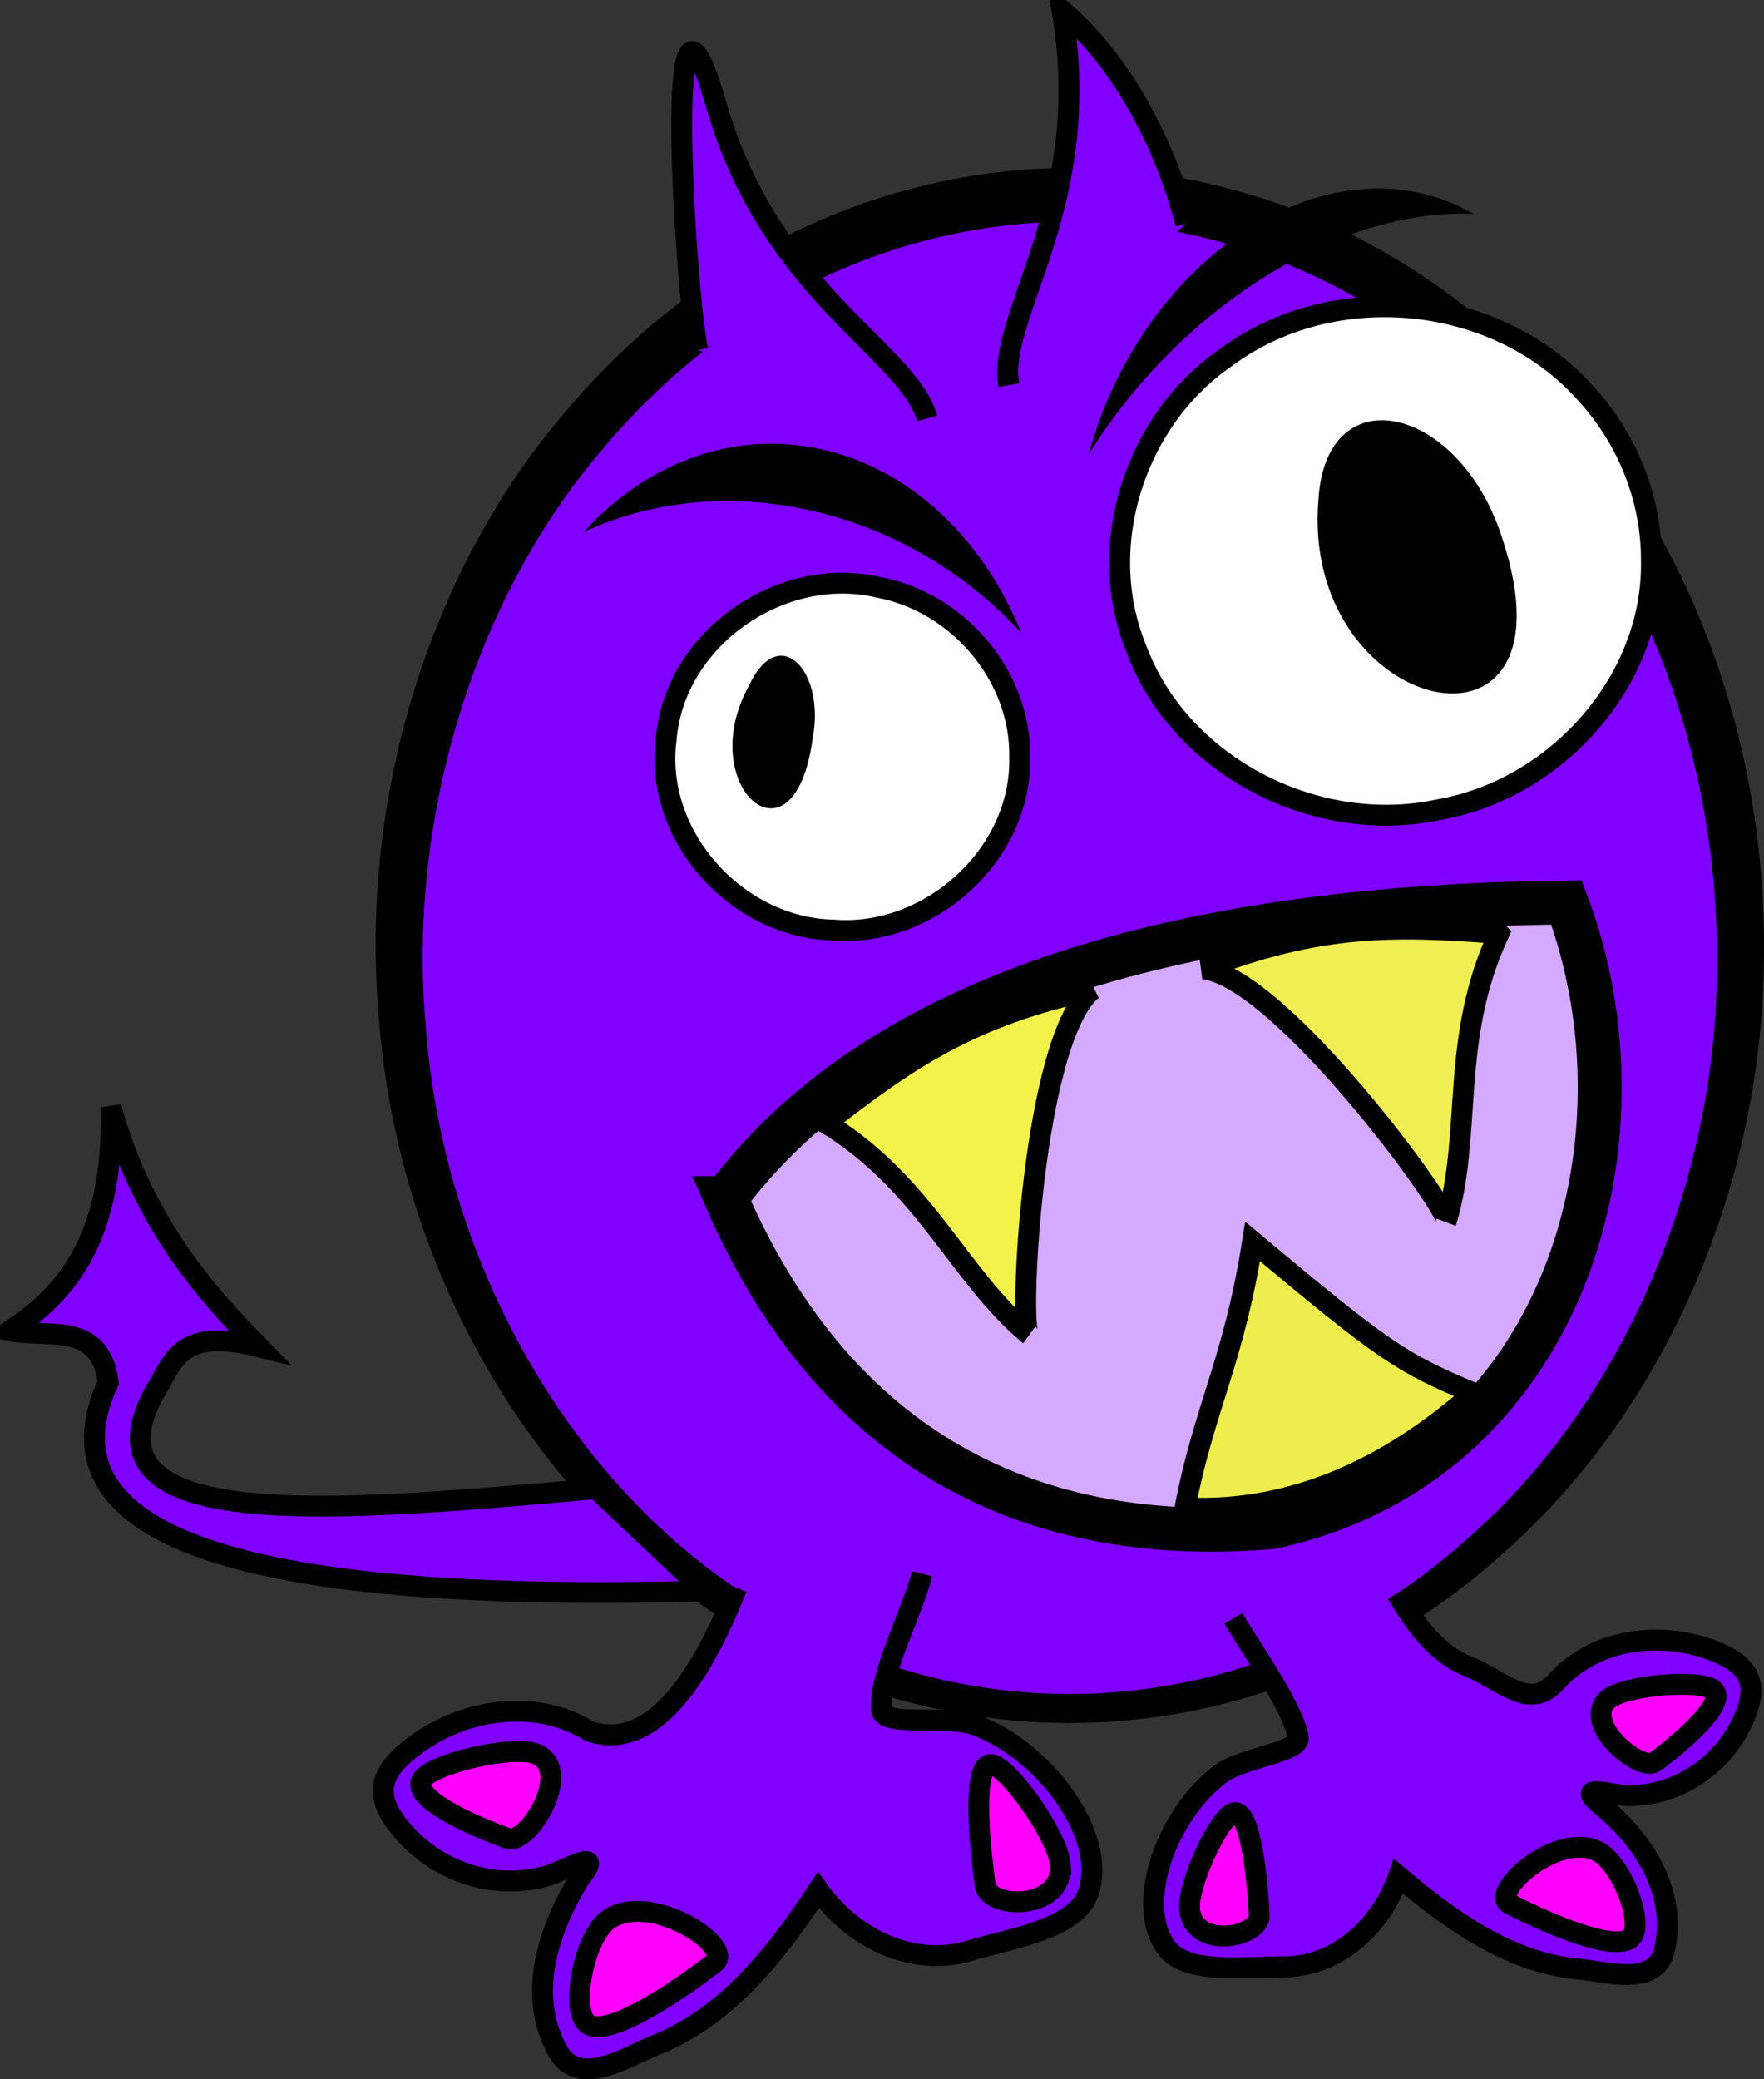
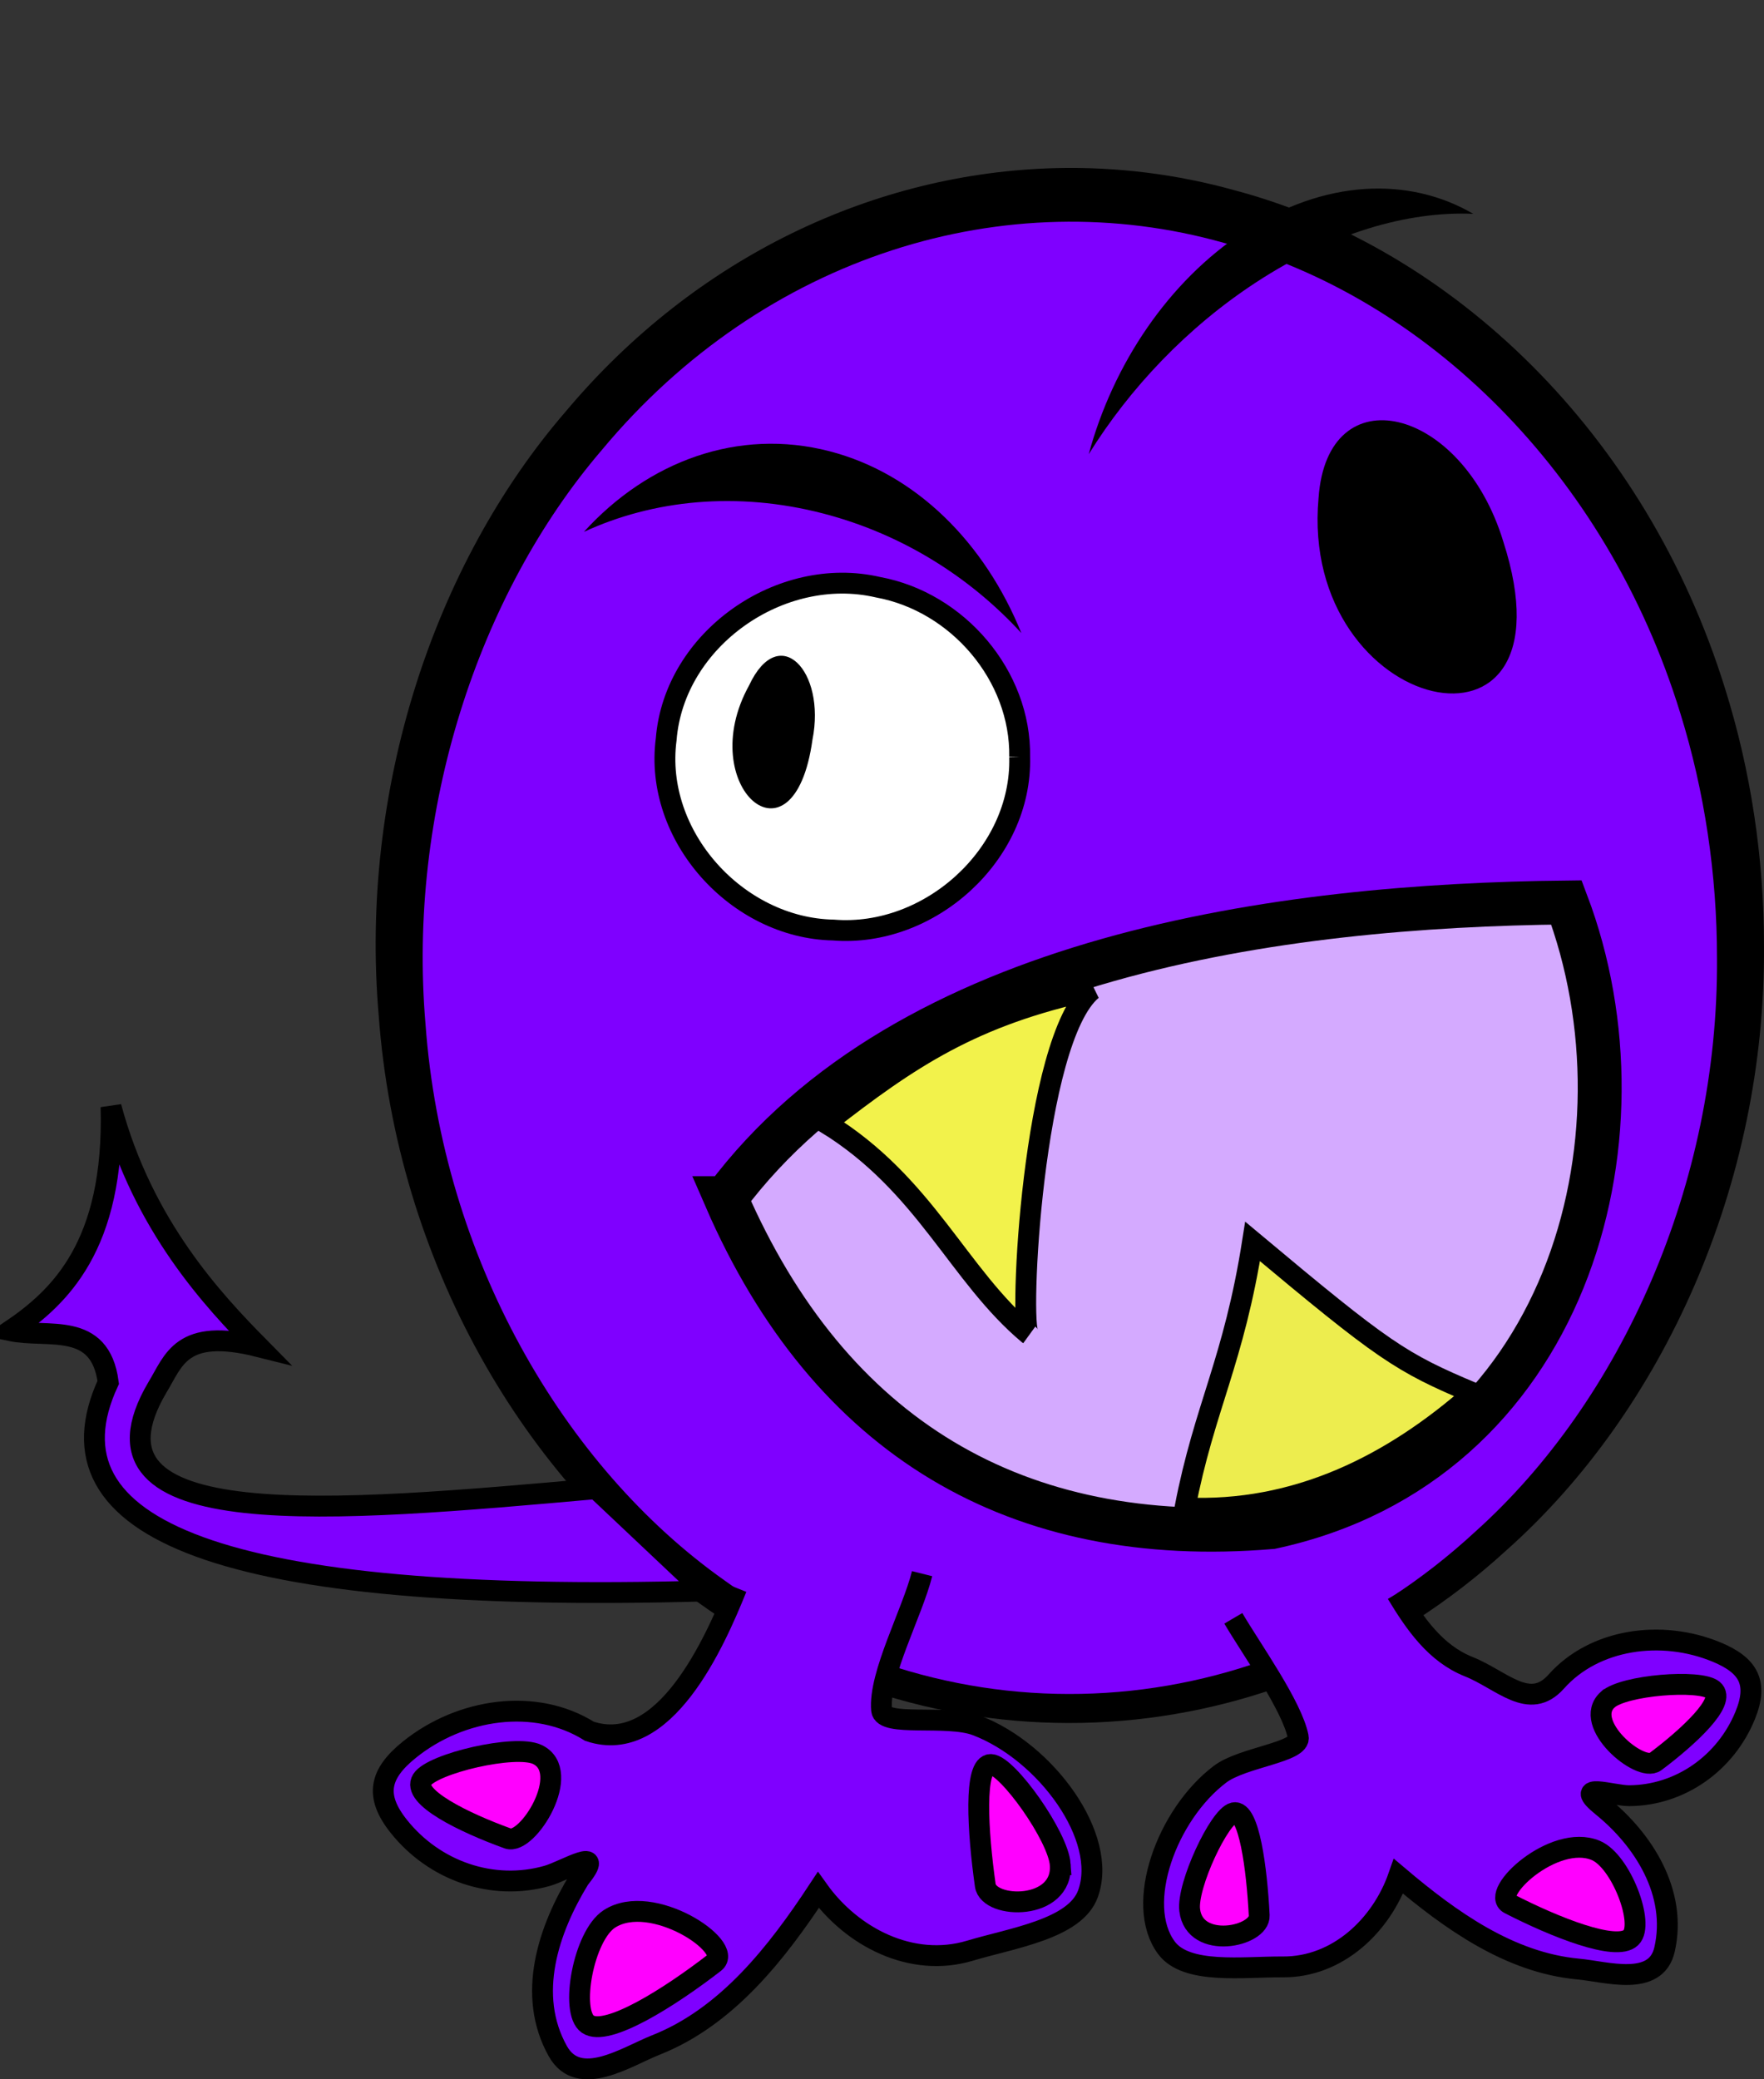
<svg xmlns="http://www.w3.org/2000/svg" xmlns:xlink="http://www.w3.org/1999/xlink" width="405.858" height="478.339">
  <rect width="100%" height="100%" fill="#333333" stroke="none" />
  <defs>
    <linearGradient id="linearGradient3649">
      <stop stop-color="#808000" id="stop3651" offset="0" />
      <stop stop-color="#606000" id="stop3653" offset="1" />
    </linearGradient>
    <linearGradient id="linearGradient3236">
      <stop stop-color="#7e0000" id="stop3238" offset="0" />
      <stop stop-color="#b80000" offset="0.5" id="stop3244" />
      <stop stop-color="#cf0000" id="stop3240" offset="1" />
    </linearGradient>
    <linearGradient y2="0.78" x2="0.139" y1="0.5" x1="0.095" id="linearGradient3655" xlink:href="#linearGradient3649" />
    <linearGradient y2="0.83" x2="0.201" y1="0.419" x1="0.021" id="linearGradient3657" xlink:href="#linearGradient3649" />
  </defs>
  <g>
    <title>Layer 1</title>
    <g externalResourcesRequired="false" id="layer1">
      <path fill="#000000" stroke-width="10.683" stroke-miterlimit="4" id="path3627" d="m243.031,38.673c-41.572,0.997 -82.832,20.251 -112.774,55.874c-30.633,35.411 -47.552,87.508 -43.129,139.01c4.136,56.653 33.534,107.127 73.498,135.074c56.796,40.864 133.145,36.345 185.982,-12.011c36,-31.998 59.654,-84.195 59.246,-139.092c0.01,-20.17 -3.037,-40.275 -8.949,-59.113c-18.22,-58.74 -62.801,-101.272 -112.608,-114.577c-13.521,-3.786 -27.408,-5.497 -41.265,-5.165zm0.373,14.02c12.483,-0.286 24.978,1.232 37.122,4.632l0.041,0.041l0.041,0c44.485,11.883 85.914,50.743 102.789,105.149l0,0.041c5.477,17.45 8.341,36.237 8.328,55.014l0,0.041c0.378,50.791 -22.094,99.705 -54.647,128.638l-0.041,0.041l-0.041,0.041c-48.196,44.109 -116.573,47.996 -168.125,10.904l-0.041,-0.041l-0.041,0c-36.019,-25.188 -63.744,-72.295 -67.573,-124.744l0,-0.041l0,-0.041c-4.091,-47.641 12.087,-96.654 39.898,-128.802l0.041,-0.041l0,-0.041c27.461,-32.671 64.802,-49.934 102.251,-50.791z" />
      <path fill="#7f00ff" stroke-width="10.683" stroke-miterlimit="4" id="path3143" d="m395.042,220.38c0.384,52.067 -22.142,101.922 -55.577,131.94c-49.277,45.552 -119.908,49.662 -172.753,11.258c-37.059,-26.177 -64.93,-74.28 -68.815,-128.029c-4.152,-48.842 12.027,-98.701 40.532,-131.983c37.33,-44.86 93.079,-61.859 143.147,-47.7c45.989,12.409 87.926,52.519 105.043,108.26c5.557,17.883 8.435,37.061 8.422,56.255z" />
-       <path fill="#ffffff" stroke="#000000" stroke-width="4.797" stroke-miterlimit="4" id="path5083" d="m234.604,174.143c0.572,22.41 -20.73,41.593 -42.866,39.808c-22.173,-0.433 -41.388,-21.677 -38.461,-43.881c1.834,-23.105 26.401,-40.19 48.771,-34.976c18.265,3.359 32.866,20.331 32.556,39.049z" />
-       <path fill="#ffffff" stroke="#000000" stroke-width="4.797" stroke-miterlimit="4" id="path5085" d="m379.953,128.969c0.486,27.718 -21.908,52.562 -48.833,57.272c-28.153,6.091 -59.686,-9.859 -69.76,-37.178c-9.582,-23.693 -0.116,-52.635 20.859,-66.936c24.663,-18.248 62.515,-14.541 82.816,8.59c9.462,10.35 14.989,24.203 14.918,38.251z" />
+       <path fill="#ffffff" stroke="#000000" stroke-width="4.797" stroke-miterlimit="4" id="path5083" d="m234.604,174.143c0.572,22.41 -20.73,41.593 -42.866,39.808c-22.173,-0.433 -41.388,-21.677 -38.461,-43.881c1.834,-23.105 26.401,-40.19 48.771,-34.976c18.265,3.359 32.866,20.331 32.556,39.049" />
      <path fill="#d4aaff" fill-rule="evenodd" stroke="#000000" stroke-width="10.097" stroke-miterlimit="4" id="path5087" d="m166.981,275.619c23.913,55.057 66.987,80.627 125.565,75.687c67.676,-14.544 88.555,-89.065 67.864,-143.694c-65.328,0.688 -151.591,11.948 -193.428,68.007z" />
      <path fill="#7f00ff" fill-rule="evenodd" stroke="#000000" stroke-width="4.797" stroke-miterlimit="4" d="m321.368,366.588c4.239,7.01 8.936,13.787 16.546,16.818c7.61,3.031 13.957,10.392 20.144,3.435c8.767,-9.857 24.249,-12.052 36.933,-6.776c7.332,3.05 9.584,7.117 6.536,14.567c-4.481,10.949 -14.909,18.385 -26.671,18.459c-3.844,0.024 -13.32,-3.302 -6.166,2.494c9.443,7.65 17.27,19.876 14.281,32.908c-2,8.72 -13.393,5.07 -19.866,4.474c-15.803,-1.456 -29.446,-11.262 -41.337,-21.333c-3.933,11.27 -13.991,20.937 -26.642,20.845c-9.129,-0.066 -22.171,1.809 -26.777,-4.432c-7.375,-9.991 0.082,-30.62 12.364,-39.904c5.234,-3.956 18.675,-5.024 17.985,-8.549c-1.397,-7.133 -10.743,-20.161 -14.938,-27.308" id="path2802" />
      <path fill="#000000" stroke-width="4.797" stroke-miterlimit="4" id="path5089" d="m186.929,170.165c-4.301,31.021 -27.382,10.647 -14.591,-12.472c6.888,-14.726 17.747,-3.376 14.591,12.472z" />
      <path fill="#000000" stroke-width="4.797" stroke-miterlimit="4" id="path5091" d="m345.861,124.539c17.788,55.097 -47.035,40.075 -42.491,-9.984c1.996,-28.518 32.957,-21.256 42.491,9.984z" />
      <path fill="#7f00ff" fill-rule="evenodd" stroke="#000000" stroke-width="4.797" stroke-miterlimit="4" id="path5133" d="m169.487,365.307c-5.014,12.442 -16.592,38.782 -33.875,32.96c-12.418,-7.792 -29.598,-5.316 -41.464,4.269c-6.857,5.539 -7.985,10.585 -2.41,17.588c8.196,10.296 21.629,14.985 34.182,11.401c4.102,-1.171 13.78,-7.235 7.348,0.743c-7.048,11.548 -12.187,26.601 -4.93,39.583c4.857,8.688 15.853,1.241 22.562,-1.411c16.381,-6.477 27.851,-21.196 37.371,-35.652c7.712,10.808 21.448,17.996 34.897,13.958c9.704,-2.914 24.189,-4.984 27.142,-13.072c4.738,-12.974 -9.659,-32.668 -25.643,-38.754c-6.814,-2.595 -21.466,0.453 -21.832,-3.526c-0.741,-8.05 7.084,-22.443 9.319,-31.38" />
      <path fill="#000000" stroke-width="21.587" stroke-miterlimit="4" id="path2808" d="m286.307,53.258c-17.523,11.444 -30.237,30.638 -35.816,51.222c9.437,-15.192 22.672,-29.19 38.541,-39.553c17.289,-11.29 34.823,-16.401 49.937,-15.731c-14.846,-8.666 -34.292,-7.934 -52.663,4.063z" />
      <path fill="#000000" stroke-width="21.587" stroke-miterlimit="4" d="m190.816,103.796c19.992,5.166 35.793,21.156 44.174,41.839c-11.841,-12.929 -27.578,-22.85 -45.683,-27.529c-19.725,-5.097 -38.974,-3.141 -54.962,4.248c14.752,-16.258 35.513,-23.975 56.471,-18.559z" id="path2813" />
      <path fill="#ff00ff" fill-rule="evenodd" stroke="#000000" stroke-width="4.797" stroke-miterlimit="4" id="path2815" d="m140.2,441.437c-5.971,3.87 -9.107,21.355 -4.972,24.209c4.37,3.016 18.897,-6.197 29.18,-14.158c4.645,-3.596 -14.436,-16.385 -24.208,-10.051z" />
      <path fill="#ff00ff" fill-rule="evenodd" stroke="#000000" stroke-width="4.797" stroke-miterlimit="4" d="m123.622,403.605c-5.073,-2.405 -24.153,2.079 -26.519,5.804c-2.501,3.936 9.625,9.863 19.738,13.523c4.568,1.653 15.084,-15.39 6.781,-19.327z" id="path3198" />
      <path fill="#ff00ff" fill-rule="evenodd" stroke="#000000" stroke-width="4.797" stroke-miterlimit="4" id="path3200" d="m243.941,428.955c-0.454,-6.504 -12.152,-22.899 -15.942,-23.043c-4.005,-0.152 -3.051,15.501 -1.308,27.791c0.788,5.552 17.992,5.897 17.249,-4.748z" />
      <path fill="#ff00ff" fill-rule="evenodd" stroke="#000000" stroke-width="4.797" stroke-miterlimit="4" d="m367.124,425.667c5.87,2.43 11.328,17.002 8.114,20.082c-3.396,3.254 -17.645,-2.482 -27.952,-7.782c-4.656,-2.394 10.232,-16.276 19.838,-12.3z" id="path3202" />
      <path fill="#ff00ff" fill-rule="evenodd" stroke="#000000" stroke-width="4.797" stroke-miterlimit="4" id="path3204" d="m369.901,390.99c3.697,-3.357 21.214,-4.719 24.233,-2.251c3.19,2.608 -5.599,10.78 -13.272,16.526c-3.466,2.596 -17.012,-8.781 -10.962,-14.275z" />
      <path fill="#ff00ff" fill-rule="evenodd" stroke="#000000" stroke-width="4.797" stroke-miterlimit="4" d="m273.727,439.441c-0.701,-5.654 6.823,-21.663 10.135,-22.418c3.5,-0.798 5.31,12.785 5.856,23.615c0.246,4.892 -14.843,8.057 -15.991,-1.196z" id="path3206" />
      <path fill="#eded4e" fill-rule="evenodd" stroke="#000000" stroke-width="4.797" stroke-miterlimit="4" id="path5131" d="m272.634,346.893c4.471,-23.236 11.216,-33.628 15.56,-61.303c30.26,25.32 33.997,27.799 50.838,34.89c-18.974,16.741 -40.94,27.552 -66.398,26.413z" />
      <path fill="#f2f24b" fill-rule="evenodd" stroke="#000000" stroke-width="4.797" stroke-miterlimit="4" id="path5093" d="m190.053,258.369c22.92,14.098 30.368,35.008 46.638,48.605c-2.316,-1.448 0.838,-67.84 14.555,-79.269c-27.465,5.956 -41.921,15.604 -61.193,30.664z" />
-       <path fill="#7f00ff" fill-rule="evenodd" stroke="#000000" stroke-width="4.797" stroke-miterlimit="4" d="m272.792,51.498c-3.187,-13.146 -12.163,-35.256 -28.438,-49.099c7.705,44.729 -15.149,70.277 -12.237,86.189" id="path3633" />
-       <path fill="#7f00ff" fill-rule="evenodd" stroke="#000000" stroke-width="4.797" stroke-miterlimit="4" id="path3635" d="m160.534,80.563c-2.858,-13.222 -8.336,-100.196 4.213,-56.576c12.549,43.62 44.253,56.675 48.563,72.267" />
-       <path fill="#efef53" fill-rule="evenodd" stroke="#000000" stroke-width="4.797" stroke-miterlimit="4" d="m344.857,214.757c-11.349,24.389 -6.031,45.939 -12.109,66.247c1.134,-2.484 -38.113,-56.143 -55.861,-58.123c26.201,-10.16 43.584,-10.073 67.97,-8.124z" id="path3637" />
      <path fill="#7f00ff" fill-rule="evenodd" stroke="#000000" stroke-width="4.797" stroke-miterlimit="8.3" d="m2.399,306.125c11.244,-7.632 24.013,-19.446 23.149,-51.498c7.348,27.398 23.618,44.665 33.974,55.168c-17.948,-4.51 -19.54,3.239 -23.305,9.36c-20.217,34.282 40.65,28.649 100.919,23.311l24.941,23.542c-111.171,3.048 -152.84,-14.135 -137.176,-48.007c-1.901,-14.22 -13.826,-10.072 -22.502,-11.876z" id="path3639" />
    </g>
  </g>
</svg>